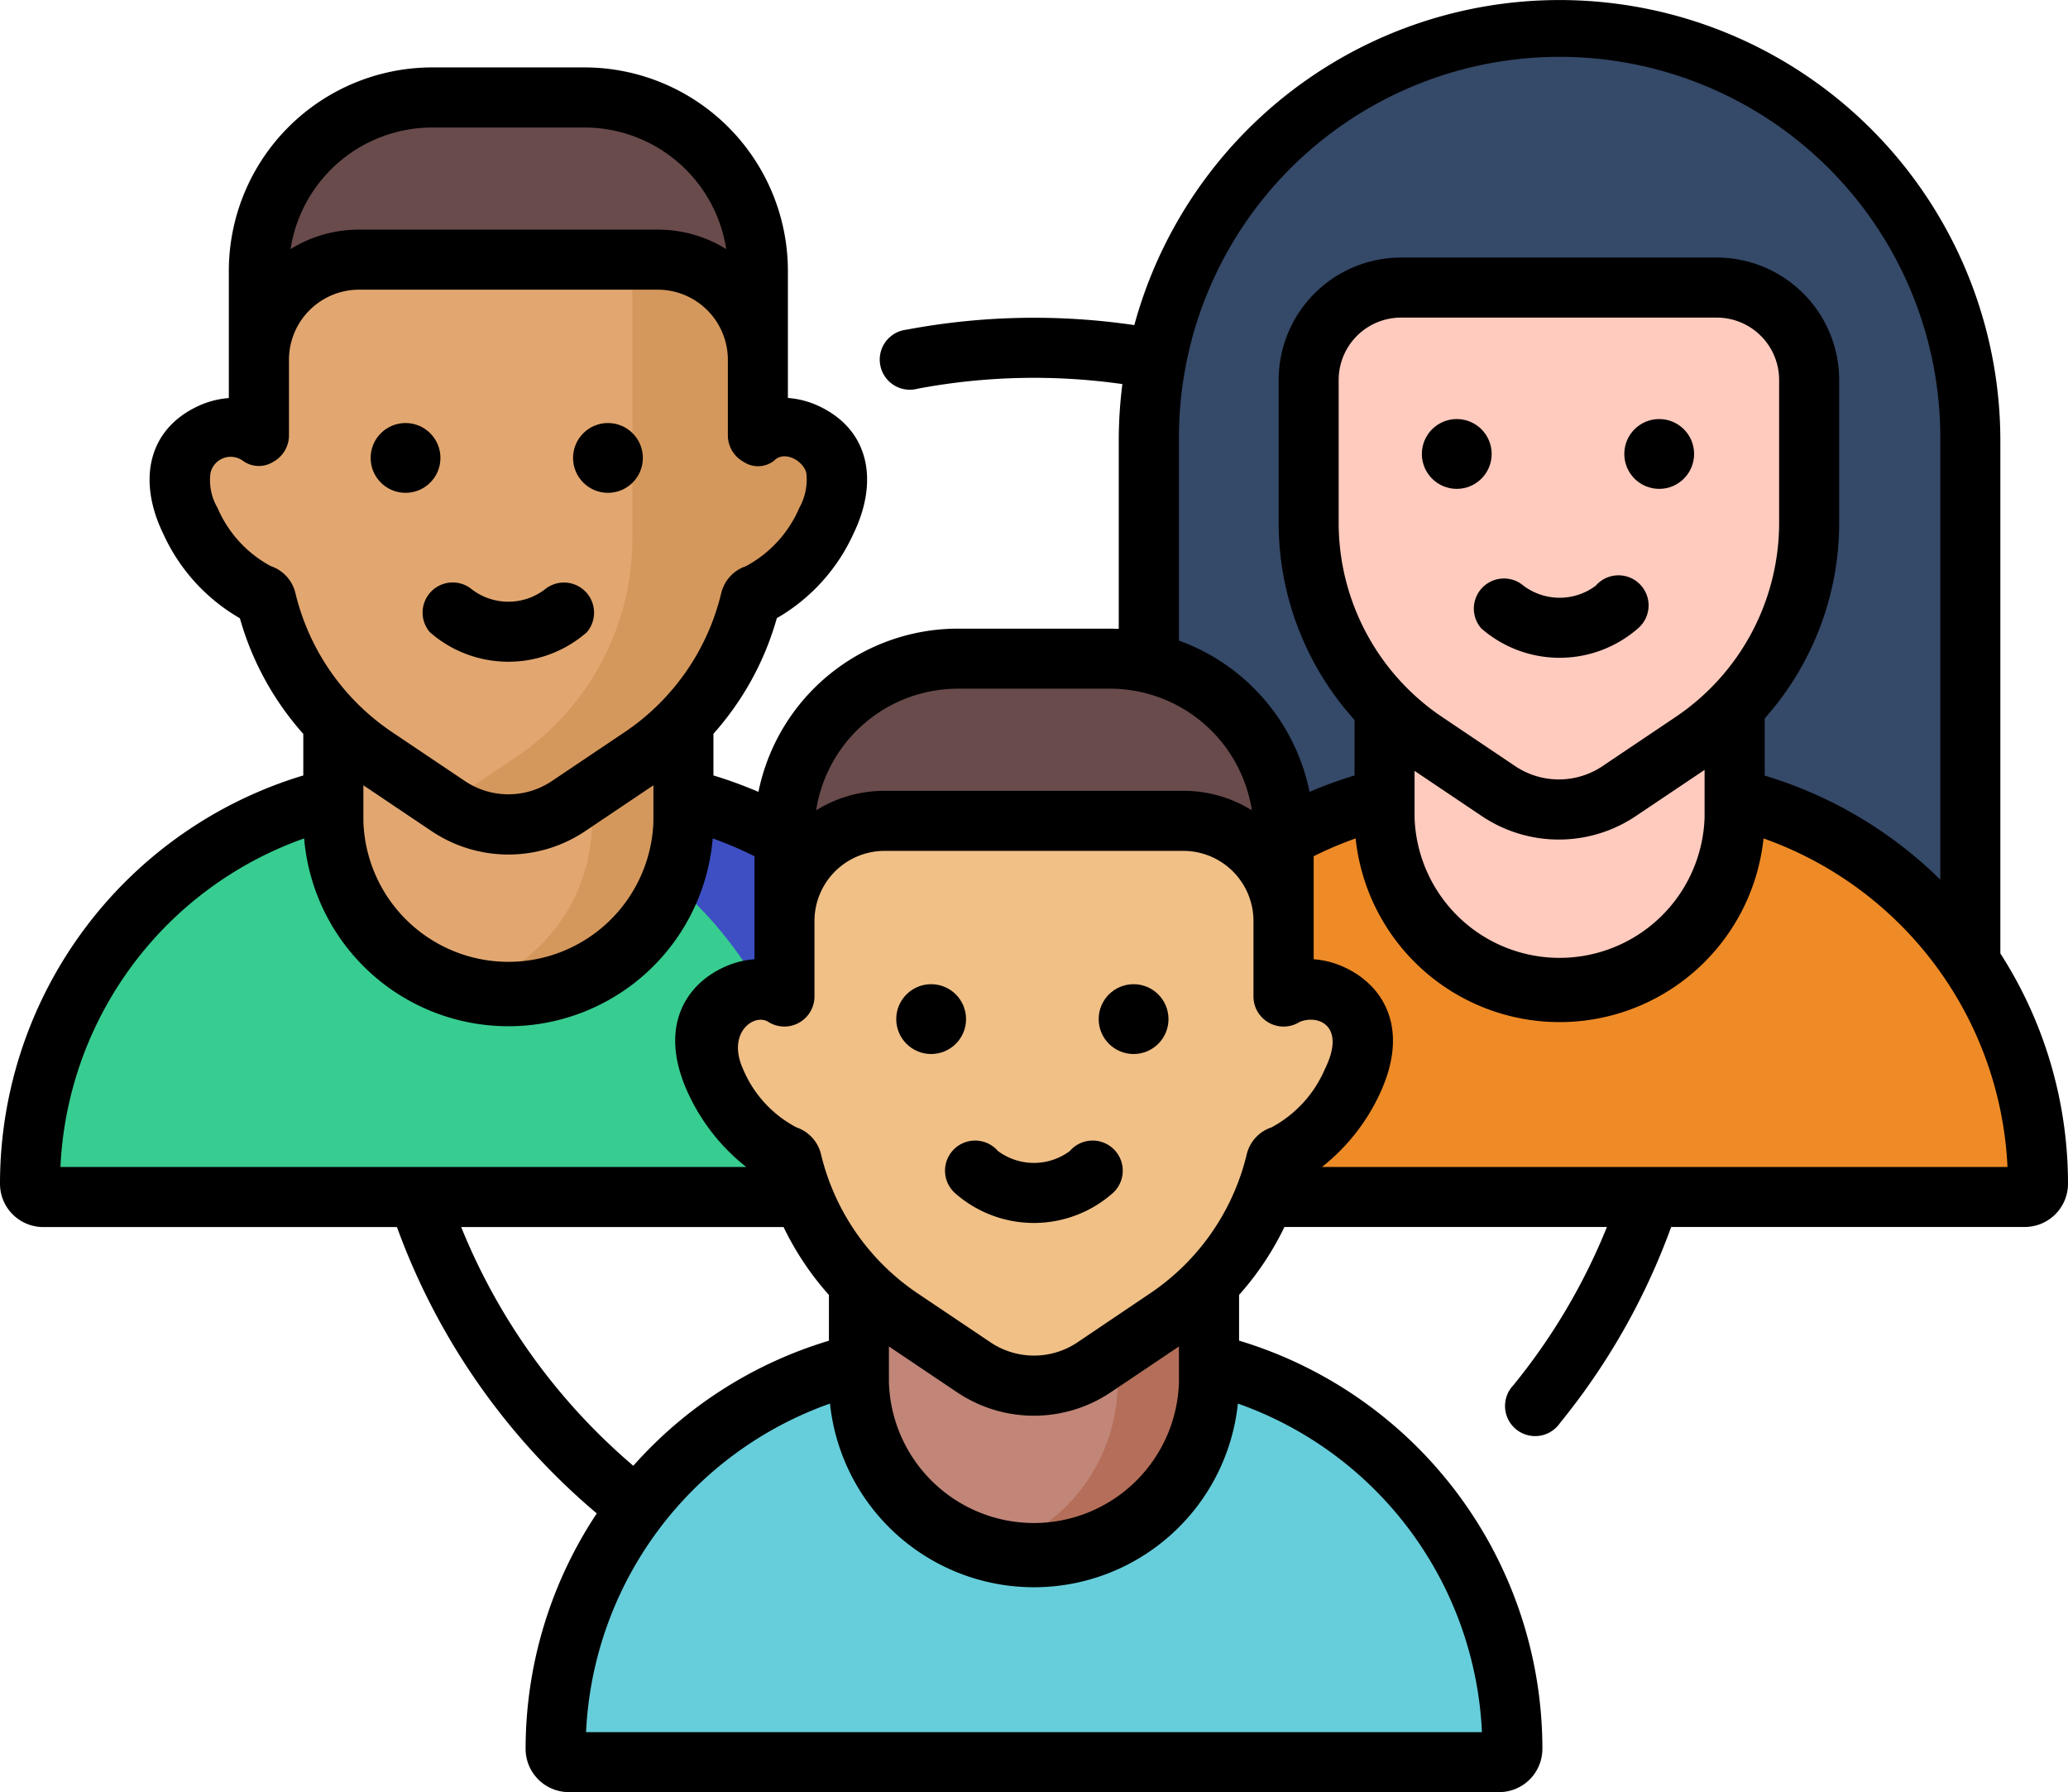
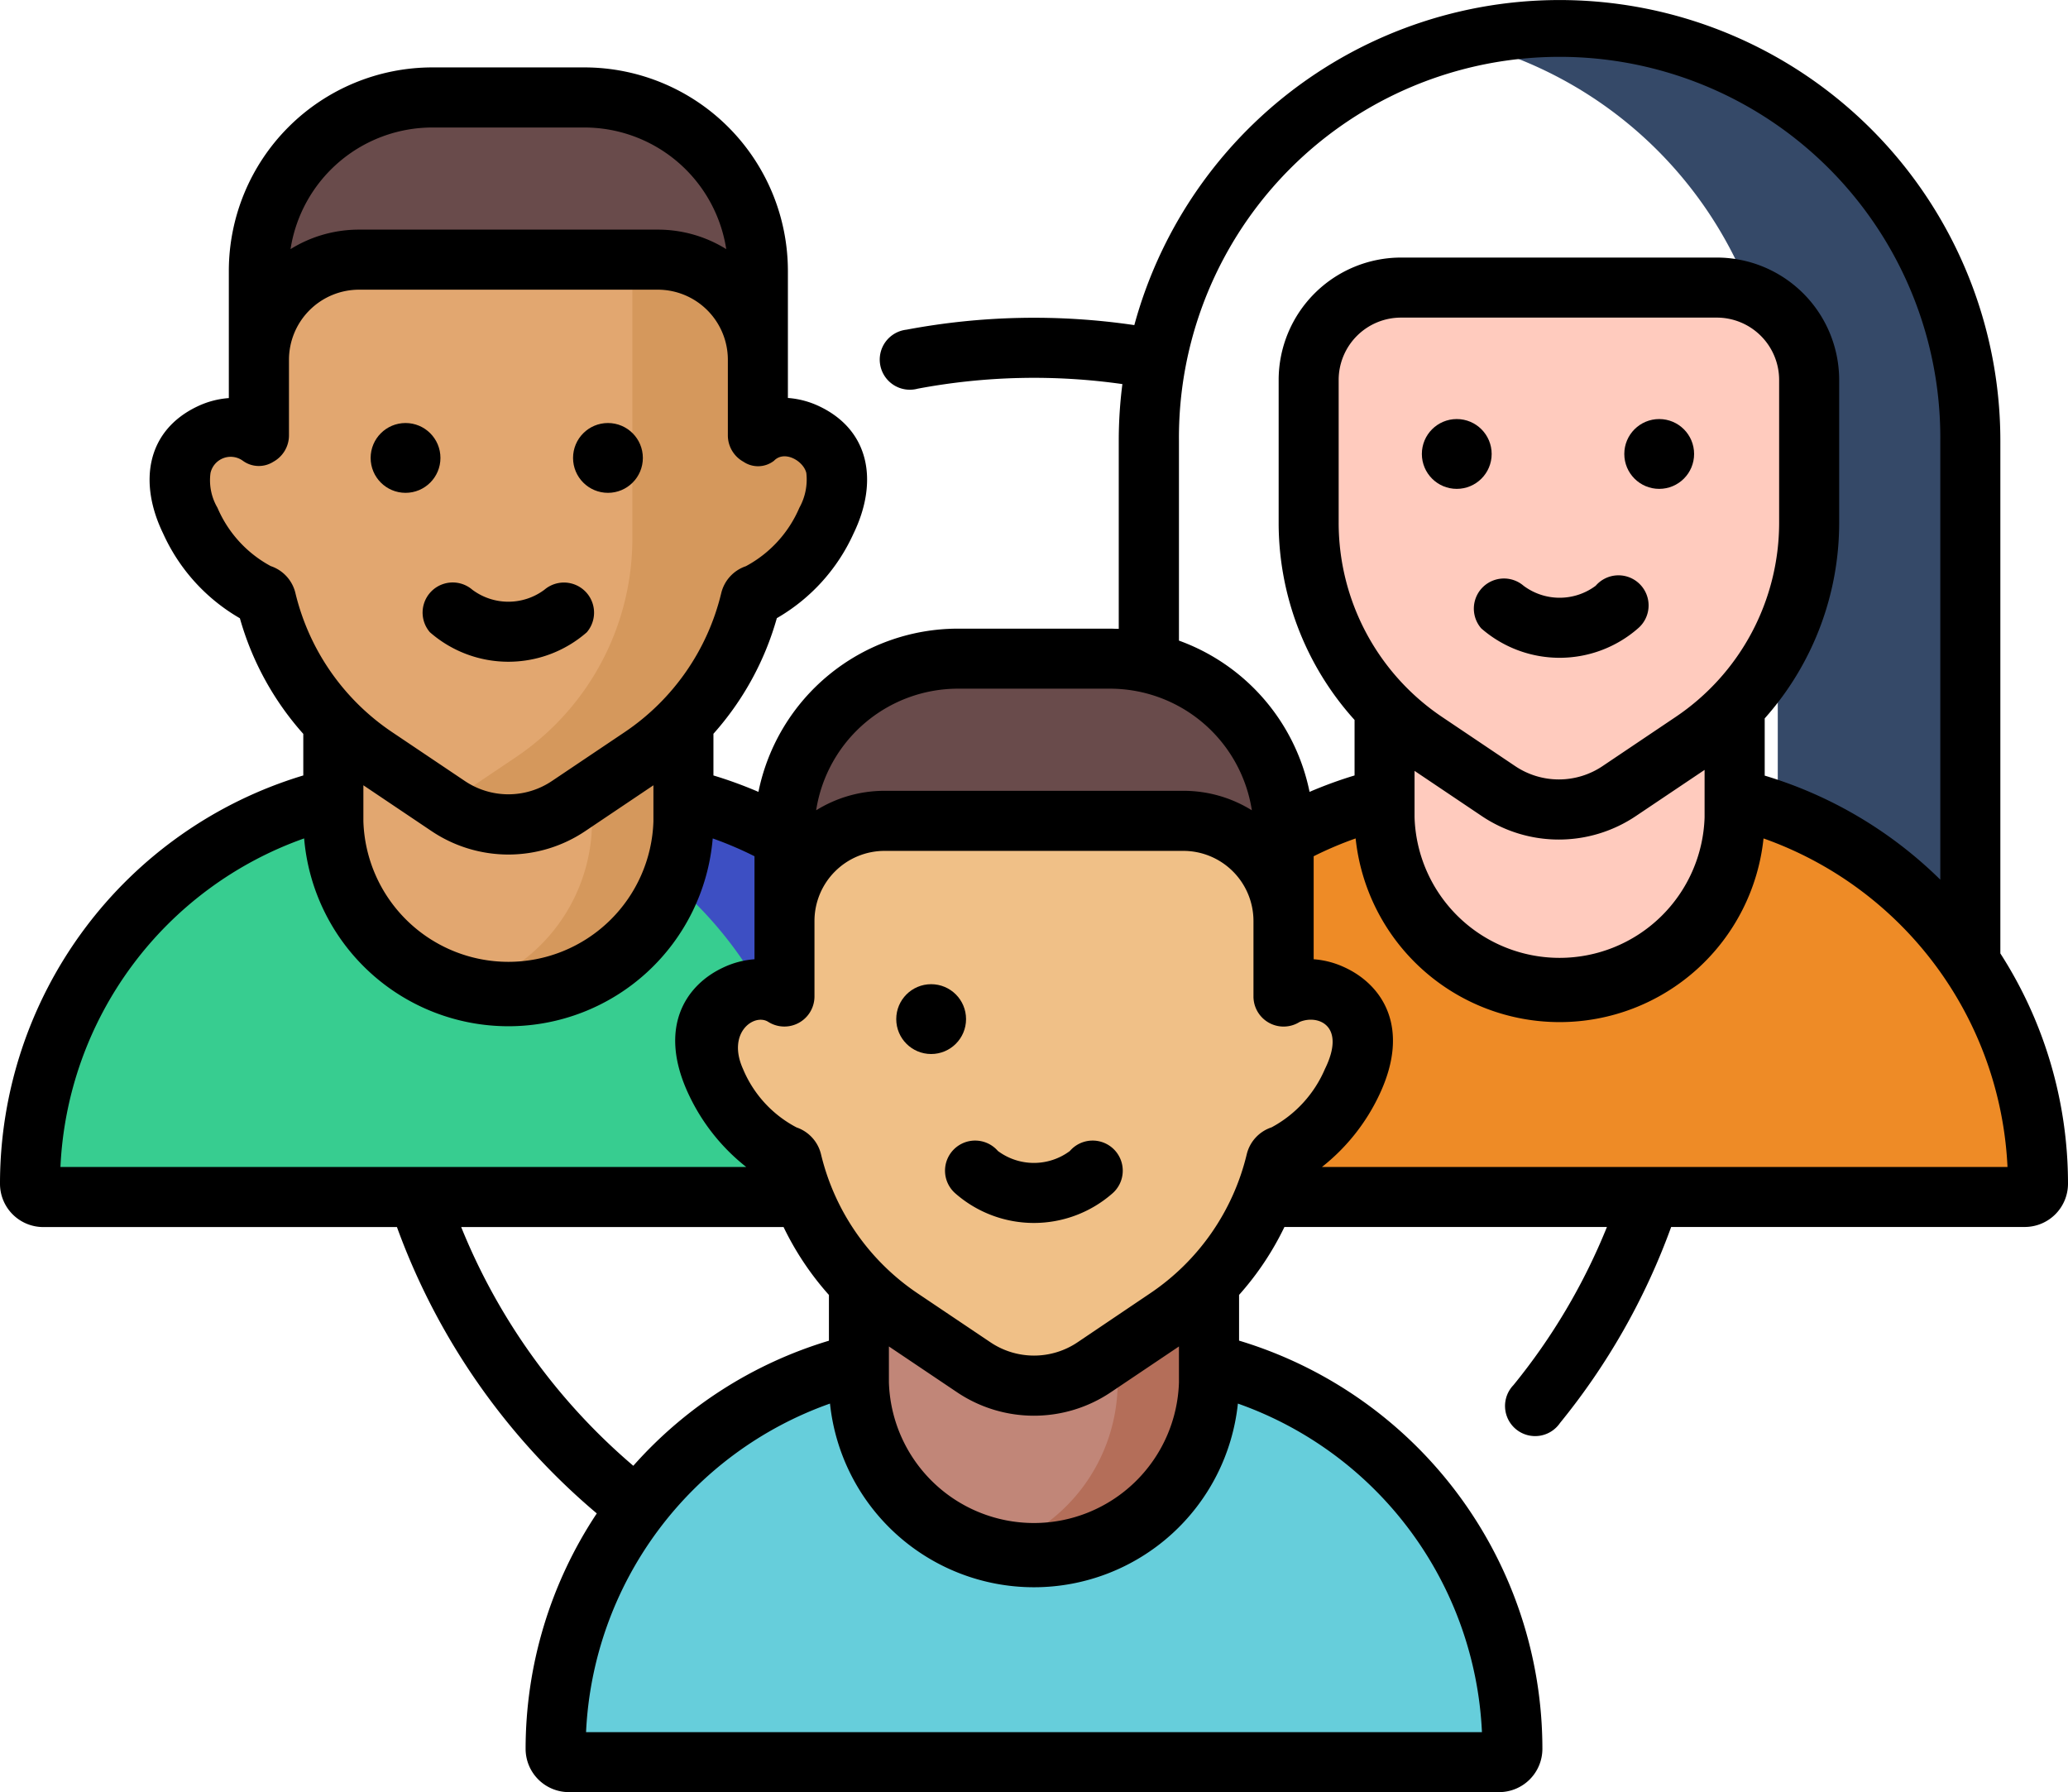
<svg xmlns="http://www.w3.org/2000/svg" width="75.542" height="65.457" viewBox="0 0 75.542 65.457">
  <g id="Colleague_finding_3" data-name="Colleague finding 3" transform="translate(0 -34.178)">
    <g id="Group_8" data-name="Group 8" transform="translate(41.969 35.275)">
-       <path id="Path_46" data-name="Path 46" d="M299.453,41.613a15,15,0,0,0-15,15V78.7h30.005V56.616A15,15,0,0,0,299.453,41.613Z" transform="translate(-284.45 -41.613)" fill="#354968" />
-     </g>
+       </g>
    <g id="Group_9" data-name="Group 9" transform="translate(53.454 35.275)">
      <path id="Path_47" data-name="Path 47" d="M365.813,41.613a15.04,15.04,0,0,0-3.517.416,15.008,15.008,0,0,1,11.486,14.587V78.7h7.034V56.616A15,15,0,0,0,365.813,41.613Z" transform="translate(-362.296 -41.613)" fill="#354968" />
    </g>
    <g id="Group_10" data-name="Group 10" transform="translate(39.497 62.941)">
      <path id="Path_48" data-name="Path 48" d="M302.166,244.081H268.182a.482.482,0,0,1-.482-.482,14.473,14.473,0,0,1,14.473-14.473h6A14.473,14.473,0,0,1,302.648,243.6.482.482,0,0,1,302.166,244.081Z" transform="translate(-267.7 -229.125)" fill="#ee8b26" />
    </g>
    <g id="Group_11" data-name="Group 11" transform="translate(53.774 62.941)">
      <path id="Path_49" data-name="Path 49" d="M370.662,229.126h-6l-.2,0A14.473,14.473,0,0,1,378.741,243.6a.482.482,0,0,1-.482.482h6.394a.482.482,0,0,0,.482-.482A14.473,14.473,0,0,0,370.662,229.126Z" transform="translate(-364.464 -229.126)" fill="#ee8b26" />
    </g>
    <g id="Group_12" data-name="Group 12" transform="translate(50.577 55.175)">
      <path id="Path_50" data-name="Path 50" d="M349.189,191.732a6.394,6.394,0,0,1-6.394-6.394v-8.85h12.788v8.85A6.394,6.394,0,0,1,349.189,191.732Z" transform="translate(-342.795 -176.488)" fill="#ffcbbe" />
    </g>
    <g id="Group_13" data-name="Group 13" transform="translate(55.302 55.175)">
      <path id="Path_51" data-name="Path 51" d="M379.545,176.487v8.85a6.4,6.4,0,0,1-4.725,6.173,6.4,6.4,0,0,0,8.063-6.173v-8.85h-3.338Z" transform="translate(-374.82 -176.487)" fill="#ffcbbe" />
    </g>
    <g id="Group_14" data-name="Group 14" transform="translate(9.456 37.738)">
      <path id="Path_52" data-name="Path 52" d="M75.932,58.3H70.481a6.389,6.389,0,0,0-6.389,6.389v4.69H82.321v-4.69A6.389,6.389,0,0,0,75.932,58.3Z" transform="translate(-64.092 -58.304)" fill="#694b4b" />
    </g>
    <g id="Group_15" data-name="Group 15" transform="translate(15.609 37.738)">
-       <path id="Path_53" data-name="Path 53" d="M111.538,58.3h-5.563c-.06,0-.12,0-.18,0a6.332,6.332,0,0,1,6.153,6.328v4.746h5.923V64.637A6.333,6.333,0,0,0,111.538,58.3Z" transform="translate(-105.795 -58.304)" fill="#694b4b" />
-     </g>
+       </g>
    <g id="Group_16" data-name="Group 16" transform="translate(1.097 62.941)">
      <path id="Path_54" data-name="Path 54" d="M41.9,244.081H7.917a.482.482,0,0,1-.482-.482,14.473,14.473,0,0,1,14.473-14.473h6A14.473,14.473,0,0,1,42.383,243.6.483.483,0,0,1,41.9,244.081Z" transform="translate(-7.435 -229.125)" fill="#37cd90" />
    </g>
    <g id="Group_17" data-name="Group 17" transform="translate(15.374 62.941)">
      <path id="Path_55" data-name="Path 55" d="M110.4,229.126h-6l-.2,0A14.473,14.473,0,0,1,118.475,243.6a.482.482,0,0,1-.482.482h6.394a.482.482,0,0,0,.482-.482A14.473,14.473,0,0,0,110.4,229.126Z" transform="translate(-104.198 -229.126)" fill="#3d4fc3" />
    </g>
    <g id="Group_18" data-name="Group 18" transform="translate(12.177 55.319)">
      <path id="Path_56" data-name="Path 56" d="M88.923,192.71a6.394,6.394,0,0,1-6.394-6.394v-8.85H95.317v8.85a6.394,6.394,0,0,1-6.394,6.394Z" transform="translate(-82.529 -177.466)" fill="#e2a770" />
    </g>
    <g id="Group_19" data-name="Group 19" transform="translate(16.902 55.319)">
      <path id="Path_57" data-name="Path 57" d="M119.279,177.465v8.85a6.4,6.4,0,0,1-4.725,6.173,6.4,6.4,0,0,0,8.063-6.173v-8.85Z" transform="translate(-114.554 -177.465)" fill="#d5985c" />
    </g>
    <g id="Group_20" data-name="Group 20" transform="translate(6.559 43.661)">
      <path id="Path_58" data-name="Path 58" d="M67.373,104.808a1.781,1.781,0,0,0-1.789.062v-2.763a3.656,3.656,0,0,0-3.656-3.656H51.011a3.656,3.656,0,0,0-3.656,3.656v2.763a1.78,1.78,0,0,0-1.789-.062c-1,.471-1.514,1.481-.718,3.172a5.168,5.168,0,0,0,2.739,2.749,9.632,9.632,0,0,0,4.027,5.893l2.649,1.78a3.956,3.956,0,0,0,4.414,0l2.649-1.78a9.632,9.632,0,0,0,4.027-5.893,5.167,5.167,0,0,0,2.739-2.749C68.887,106.289,68.372,105.279,67.373,104.808Z" transform="translate(-44.458 -98.45)" fill="#e2a770" />
    </g>
    <g id="Group_21" data-name="Group 21" transform="translate(16.278 43.661)">
      <path id="Path_59" data-name="Path 59" d="M123.525,104.808a1.781,1.781,0,0,0-1.789.062v-2.763a3.656,3.656,0,0,0-3.656-3.656h-.929v10.179a9.632,9.632,0,0,1-4.259,7.994l-2.563,1.723.086.058a3.955,3.955,0,0,0,4.413,0l2.649-1.781a9.632,9.632,0,0,0,4.027-5.893,5.167,5.167,0,0,0,2.739-2.749C125.039,106.289,124.525,105.279,123.525,104.808Z" transform="translate(-110.329 -98.45)" fill="#d5985c" />
    </g>
    <g id="Group_31" data-name="Group 31" transform="translate(20.297 58.234)">
      <g id="Group_22" data-name="Group 22" transform="translate(0 25.348)">
        <path id="Path_60" data-name="Path 60" d="M172.033,383.978H138.049a.482.482,0,0,1-.482-.482,14.473,14.473,0,0,1,14.473-14.473h6A14.473,14.473,0,0,1,172.515,383.5.482.482,0,0,1,172.033,383.978Z" transform="translate(-137.567 -369.022)" fill="#66cedb" />
      </g>
      <g id="Group_23" data-name="Group 23" transform="translate(14.277 25.348)">
        <path id="Path_61" data-name="Path 61" d="M240.529,369.022h-6l-.2,0A14.473,14.473,0,0,1,248.608,383.5a.482.482,0,0,1-.482.482h6.394A.482.482,0,0,0,255,383.5,14.473,14.473,0,0,0,240.529,369.022Z" transform="translate(-234.331 -369.022)" fill="#66cedb" />
      </g>
      <g id="Group_30" data-name="Group 30" transform="translate(5.463 0)">
        <g id="Group_24" data-name="Group 24" transform="translate(2.897)">
          <path id="Path_62" data-name="Path 62" d="M206.065,197.223h-5.451a6.389,6.389,0,0,0-6.389,6.389v4.69h18.229v-4.69A6.388,6.388,0,0,0,206.065,197.223Z" transform="translate(-194.225 -197.223)" fill="#694b4b" />
        </g>
        <g id="Group_25" data-name="Group 25" transform="translate(9.05)">
          <path id="Path_63" data-name="Path 63" d="M241.671,197.223h-5.563c-.06,0-.12,0-.18,0a6.332,6.332,0,0,1,6.153,6.328V208.3H248v-4.746A6.333,6.333,0,0,0,241.671,197.223Z" transform="translate(-235.928 -197.223)" fill="#694b4b" />
        </g>
        <g id="Group_26" data-name="Group 26" transform="translate(5.617 17.581)">
          <path id="Path_64" data-name="Path 64" d="M219.056,331.627a6.394,6.394,0,0,1-6.394-6.394v-8.85h12.789v8.85A6.394,6.394,0,0,1,219.056,331.627Z" transform="translate(-212.662 -316.383)" fill="#c18678" />
        </g>
        <g id="Group_27" data-name="Group 27" transform="translate(10.342 17.581)">
          <path id="Path_65" data-name="Path 65" d="M249.412,316.384v8.85a6.4,6.4,0,0,1-4.725,6.173,6.395,6.395,0,0,0,8.063-6.173v-8.85Z" transform="translate(-244.687 -316.384)" fill="#b46e59" />
        </g>
        <g id="Group_28" data-name="Group 28" transform="translate(0 5.923)">
          <path id="Path_66" data-name="Path 66" d="M197.506,243.727a1.781,1.781,0,0,0-1.789.062v-2.763a3.656,3.656,0,0,0-3.656-3.656H181.144a3.656,3.656,0,0,0-3.656,3.656v2.763a1.78,1.78,0,0,0-1.789-.062c-1,.471-1.514,1.481-.718,3.172a5.168,5.168,0,0,0,2.739,2.749,9.632,9.632,0,0,0,4.027,5.893l2.649,1.78a3.956,3.956,0,0,0,4.414,0l2.649-1.78a9.632,9.632,0,0,0,4.027-5.893,5.167,5.167,0,0,0,2.739-2.749C199.02,245.208,198.505,244.2,197.506,243.727Z" transform="translate(-174.591 -237.369)" fill="#f0c087" />
        </g>
        <g id="Group_29" data-name="Group 29" transform="translate(9.719 5.923)">
          <path id="Path_67" data-name="Path 67" d="M253.657,243.727a1.781,1.781,0,0,0-1.789.062v-2.763a3.656,3.656,0,0,0-3.656-3.656h-.929v10.179a9.632,9.632,0,0,1-4.259,7.994l-2.563,1.723.086.058a3.955,3.955,0,0,0,4.413,0l2.649-1.781a9.632,9.632,0,0,0,4.027-5.893,5.167,5.167,0,0,0,2.739-2.749C255.172,245.208,254.657,244.2,253.657,243.727Z" transform="translate(-240.461 -237.369)" fill="#f0c087" />
        </g>
      </g>
    </g>
    <g id="Group_32" data-name="Group 32" transform="translate(47.804 44.682)">
      <path id="Path_68" data-name="Path 68" d="M338.91,105.371H327.374A3.373,3.373,0,0,0,324,108.744v5.209a9.66,9.66,0,0,0,4.271,8.017l2.656,1.785a3.968,3.968,0,0,0,4.426,0l2.656-1.785a9.659,9.659,0,0,0,4.271-8.017v-5.209A3.372,3.372,0,0,0,338.91,105.371Z" transform="translate(-324.001 -105.371)" fill="#ffcbbe" />
    </g>
    <g id="Group_33" data-name="Group 33" transform="translate(54.313 44.682)">
      <path id="Path_69" data-name="Path 69" d="M376.517,105.371h-.358v7.782a9.66,9.66,0,0,1-4.271,8.017l-2.656,1.786a3.961,3.961,0,0,1-1.114.518l.419.281a3.967,3.967,0,0,0,4.426,0l2.657-1.786a9.659,9.659,0,0,0,4.271-8.017v-5.21A3.372,3.372,0,0,0,376.517,105.371Z" transform="translate(-368.117 -105.371)" fill="#ffcbbe" />
    </g>
    <g id="Group_34" data-name="Group 34" transform="translate(0 34.178)">
      <path id="Path_70" data-name="Path 70" d="M73.071,69V50.278a16.1,16.1,0,0,0-31.635-4.226,25.148,25.148,0,0,0-8.323.167,1.1,1.1,0,1,0,.41,2.155A22.948,22.948,0,0,1,41,48.206a16.2,16.2,0,0,0-.133,2.072v6.868c-.106,0-.212-.008-.319-.008H34.989A7.442,7.442,0,0,0,27.705,63.1a15.529,15.529,0,0,0-1.644-.6V60.978a10.7,10.7,0,0,0,2.316-4.223,6.81,6.81,0,0,0,2.806-3.1c.9-1.861.607-3.745-1.243-4.632a3.212,3.212,0,0,0-1.159-.31V44.07a7.438,7.438,0,0,0-7.43-7.43H15.789a7.438,7.438,0,0,0-7.43,7.43v4.647a3.206,3.206,0,0,0-1.159.31c-1.85.887-2.146,2.77-1.243,4.632a6.808,6.808,0,0,0,2.806,3.1,10.7,10.7,0,0,0,2.316,4.223V62.5A15.573,15.573,0,0,0,0,77.415a1.581,1.581,0,0,0,1.579,1.579H14.5a24.719,24.719,0,0,0,7.3,10.459,15.546,15.546,0,0,0-2.6,8.6,1.581,1.581,0,0,0,1.579,1.579H54.763a1.581,1.581,0,0,0,1.579-1.579,15.573,15.573,0,0,0-11.08-14.911v-1.67a10.675,10.675,0,0,0,1.657-2.481H58.7a22.45,22.45,0,0,1-3.414,5.774,1.1,1.1,0,1,0,1.7,1.384,24.615,24.615,0,0,0,4.06-7.158H73.963a1.581,1.581,0,0,0,1.579-1.579A15.541,15.541,0,0,0,73.071,69ZM43.066,50.278a13.906,13.906,0,1,1,27.811,0V66.306a15.493,15.493,0,0,0-6.414-3.8v-2.09a10.738,10.738,0,0,0,2.72-7.151V48.054a4.474,4.474,0,0,0-4.469-4.469H51.177a4.474,4.474,0,0,0-4.469,4.469v5.209a10.739,10.739,0,0,0,2.773,7.21V62.5a15.518,15.518,0,0,0-1.644.6,7.456,7.456,0,0,0-4.771-5.525v-7.3ZM61.2,60.37l-2.656,1.786a2.86,2.86,0,0,1-3.2,0L52.687,60.37A8.549,8.549,0,0,1,48.9,53.264V48.054a2.278,2.278,0,0,1,2.276-2.276H62.714a2.278,2.278,0,0,1,2.276,2.276v5.209A8.55,8.55,0,0,1,61.2,60.37Zm-9.529,1.962,2.446,1.644a5.045,5.045,0,0,0,5.65,0l2.5-1.679v1.728a5.3,5.3,0,0,1-10.595,0V62.332Zm-5.23,13.023a1.378,1.378,0,0,0-.9.986,8.514,8.514,0,0,1-3.534,5.078L39.366,83.2a2.849,2.849,0,0,1-3.19,0l-2.649-1.78a8.516,8.516,0,0,1-3.535-5.079,1.377,1.377,0,0,0-.895-.986,4.258,4.258,0,0,1-1.956-2.136c-.6-1.333.418-2.046.926-1.717a1.1,1.1,0,0,0,1.685-.926V67.814a2.562,2.562,0,0,1,2.559-2.559H43.229a2.562,2.562,0,0,1,2.559,2.559v2.763a1.1,1.1,0,0,0,1.685.926c.666-.28,1.712.123.926,1.717A4.368,4.368,0,0,1,46.444,75.355Zm-13.97,8,2.479,1.666a5.034,5.034,0,0,0,5.637,0l2.479-1.666v1.311a5.3,5.3,0,0,1-10.595,0ZM34.99,59.331h5.563a5.244,5.244,0,0,1,5.176,4.442,4.724,4.724,0,0,0-2.5-.712H32.313a4.723,4.723,0,0,0-2.5.712A5.244,5.244,0,0,1,34.99,59.331ZM13.274,62.859l2.479,1.666a5.033,5.033,0,0,0,5.637,0l2.479-1.666v1.311a5.3,5.3,0,0,1-10.595,0Zm2.516-24.024h5.563a5.244,5.244,0,0,1,5.176,4.442,4.723,4.723,0,0,0-2.5-.712H13.113a4.723,4.723,0,0,0-2.5.712,5.244,5.244,0,0,1,5.176-4.442ZM9.9,54.859a4.368,4.368,0,0,1-1.956-2.136,1.983,1.983,0,0,1-.255-1.266.755.755,0,0,1,1.181-.451.989.989,0,0,0,1.117.036,1.1,1.1,0,0,0,.569-.962V47.317a2.562,2.562,0,0,1,2.559-2.559H24.029a2.562,2.562,0,0,1,2.559,2.559v2.763a1.1,1.1,0,0,0,.569.962.95.95,0,0,0,1.117-.036c.383-.4,1.084.012,1.181.451a2.121,2.121,0,0,1-.255,1.266,4.369,4.369,0,0,1-1.955,2.135,1.377,1.377,0,0,0-.9.987,8.514,8.514,0,0,1-3.534,5.078L20.166,62.7a2.848,2.848,0,0,1-3.19,0l-2.649-1.78a8.516,8.516,0,0,1-3.535-5.078,1.377,1.377,0,0,0-.894-.986Zm1.21,9.941a7.489,7.489,0,0,0,14.925,0,13.3,13.3,0,0,1,1.526.651v3.762a3.205,3.205,0,0,0-1.159.31c-1.355.638-2.393,2.19-1.243,4.632a7.326,7.326,0,0,0,2.1,2.645H2.208a13.381,13.381,0,0,1,8.9-12Zm5.739,14.194H28.623a10.674,10.674,0,0,0,1.657,2.48v1.671a15.511,15.511,0,0,0-7.146,4.568A22.539,22.539,0,0,1,16.847,78.994ZM54.134,97.441H21.408a13.391,13.391,0,0,1,8.911-12,7.491,7.491,0,0,0,14.9,0A13.382,13.382,0,0,1,54.134,97.441ZM48.289,76.8a7.325,7.325,0,0,0,2.1-2.645c1.15-2.442.112-3.993-1.243-4.632a3.212,3.212,0,0,0-1.159-.31V65.451A13.318,13.318,0,0,1,49.52,64.8a7.491,7.491,0,0,0,14.9,0,13.4,13.4,0,0,1,8.912,12Z" transform="translate(0 -34.178)" />
      <circle id="Ellipse_2" data-name="Ellipse 2" cx="1.275" cy="1.275" r="1.275" transform="translate(13.539 15.45)" />
      <circle id="Ellipse_3" data-name="Ellipse 3" cx="1.275" cy="1.275" r="1.275" transform="translate(20.933 15.45)" />
      <path id="Path_71" data-name="Path 71" d="M104.591,179.871a4.351,4.351,0,0,0,5.729,0,1.1,1.1,0,0,0-1.549-1.553,2.2,2.2,0,0,1-2.631,0,1.1,1.1,0,0,0-1.549,1.554Z" transform="translate(-88.885 -156.778)" />
      <circle id="Ellipse_4" data-name="Ellipse 4" cx="1.275" cy="1.275" r="1.275" transform="translate(32.739 35.946)" />
-       <circle id="Ellipse_5" data-name="Ellipse 5" cx="1.275" cy="1.275" r="1.275" transform="translate(40.134 35.946)" />
      <path id="Path_72" data-name="Path 72" d="M238.9,317.237a2.2,2.2,0,0,1-2.631,0,1.1,1.1,0,1,0-1.549,1.554,4.352,4.352,0,0,0,5.728,0,1.1,1.1,0,1,0-1.549-1.554Z" transform="translate(-199.817 -275.2)" />
      <circle id="Ellipse_6" data-name="Ellipse 6" cx="1.275" cy="1.275" r="1.275" transform="translate(51.939 15.305)" />
      <circle id="Ellipse_7" data-name="Ellipse 7" cx="1.275" cy="1.275" r="1.275" transform="translate(59.334 15.305)" />
      <path id="Path_73" data-name="Path 73" d="M369.036,177.34a2.2,2.2,0,0,1-2.631,0,1.1,1.1,0,0,0-1.549,1.554,4.352,4.352,0,0,0,5.729,0,1.1,1.1,0,1,0-1.549-1.553Z" transform="translate(-310.749 -155.945)" />
    </g>
  </g>
</svg>